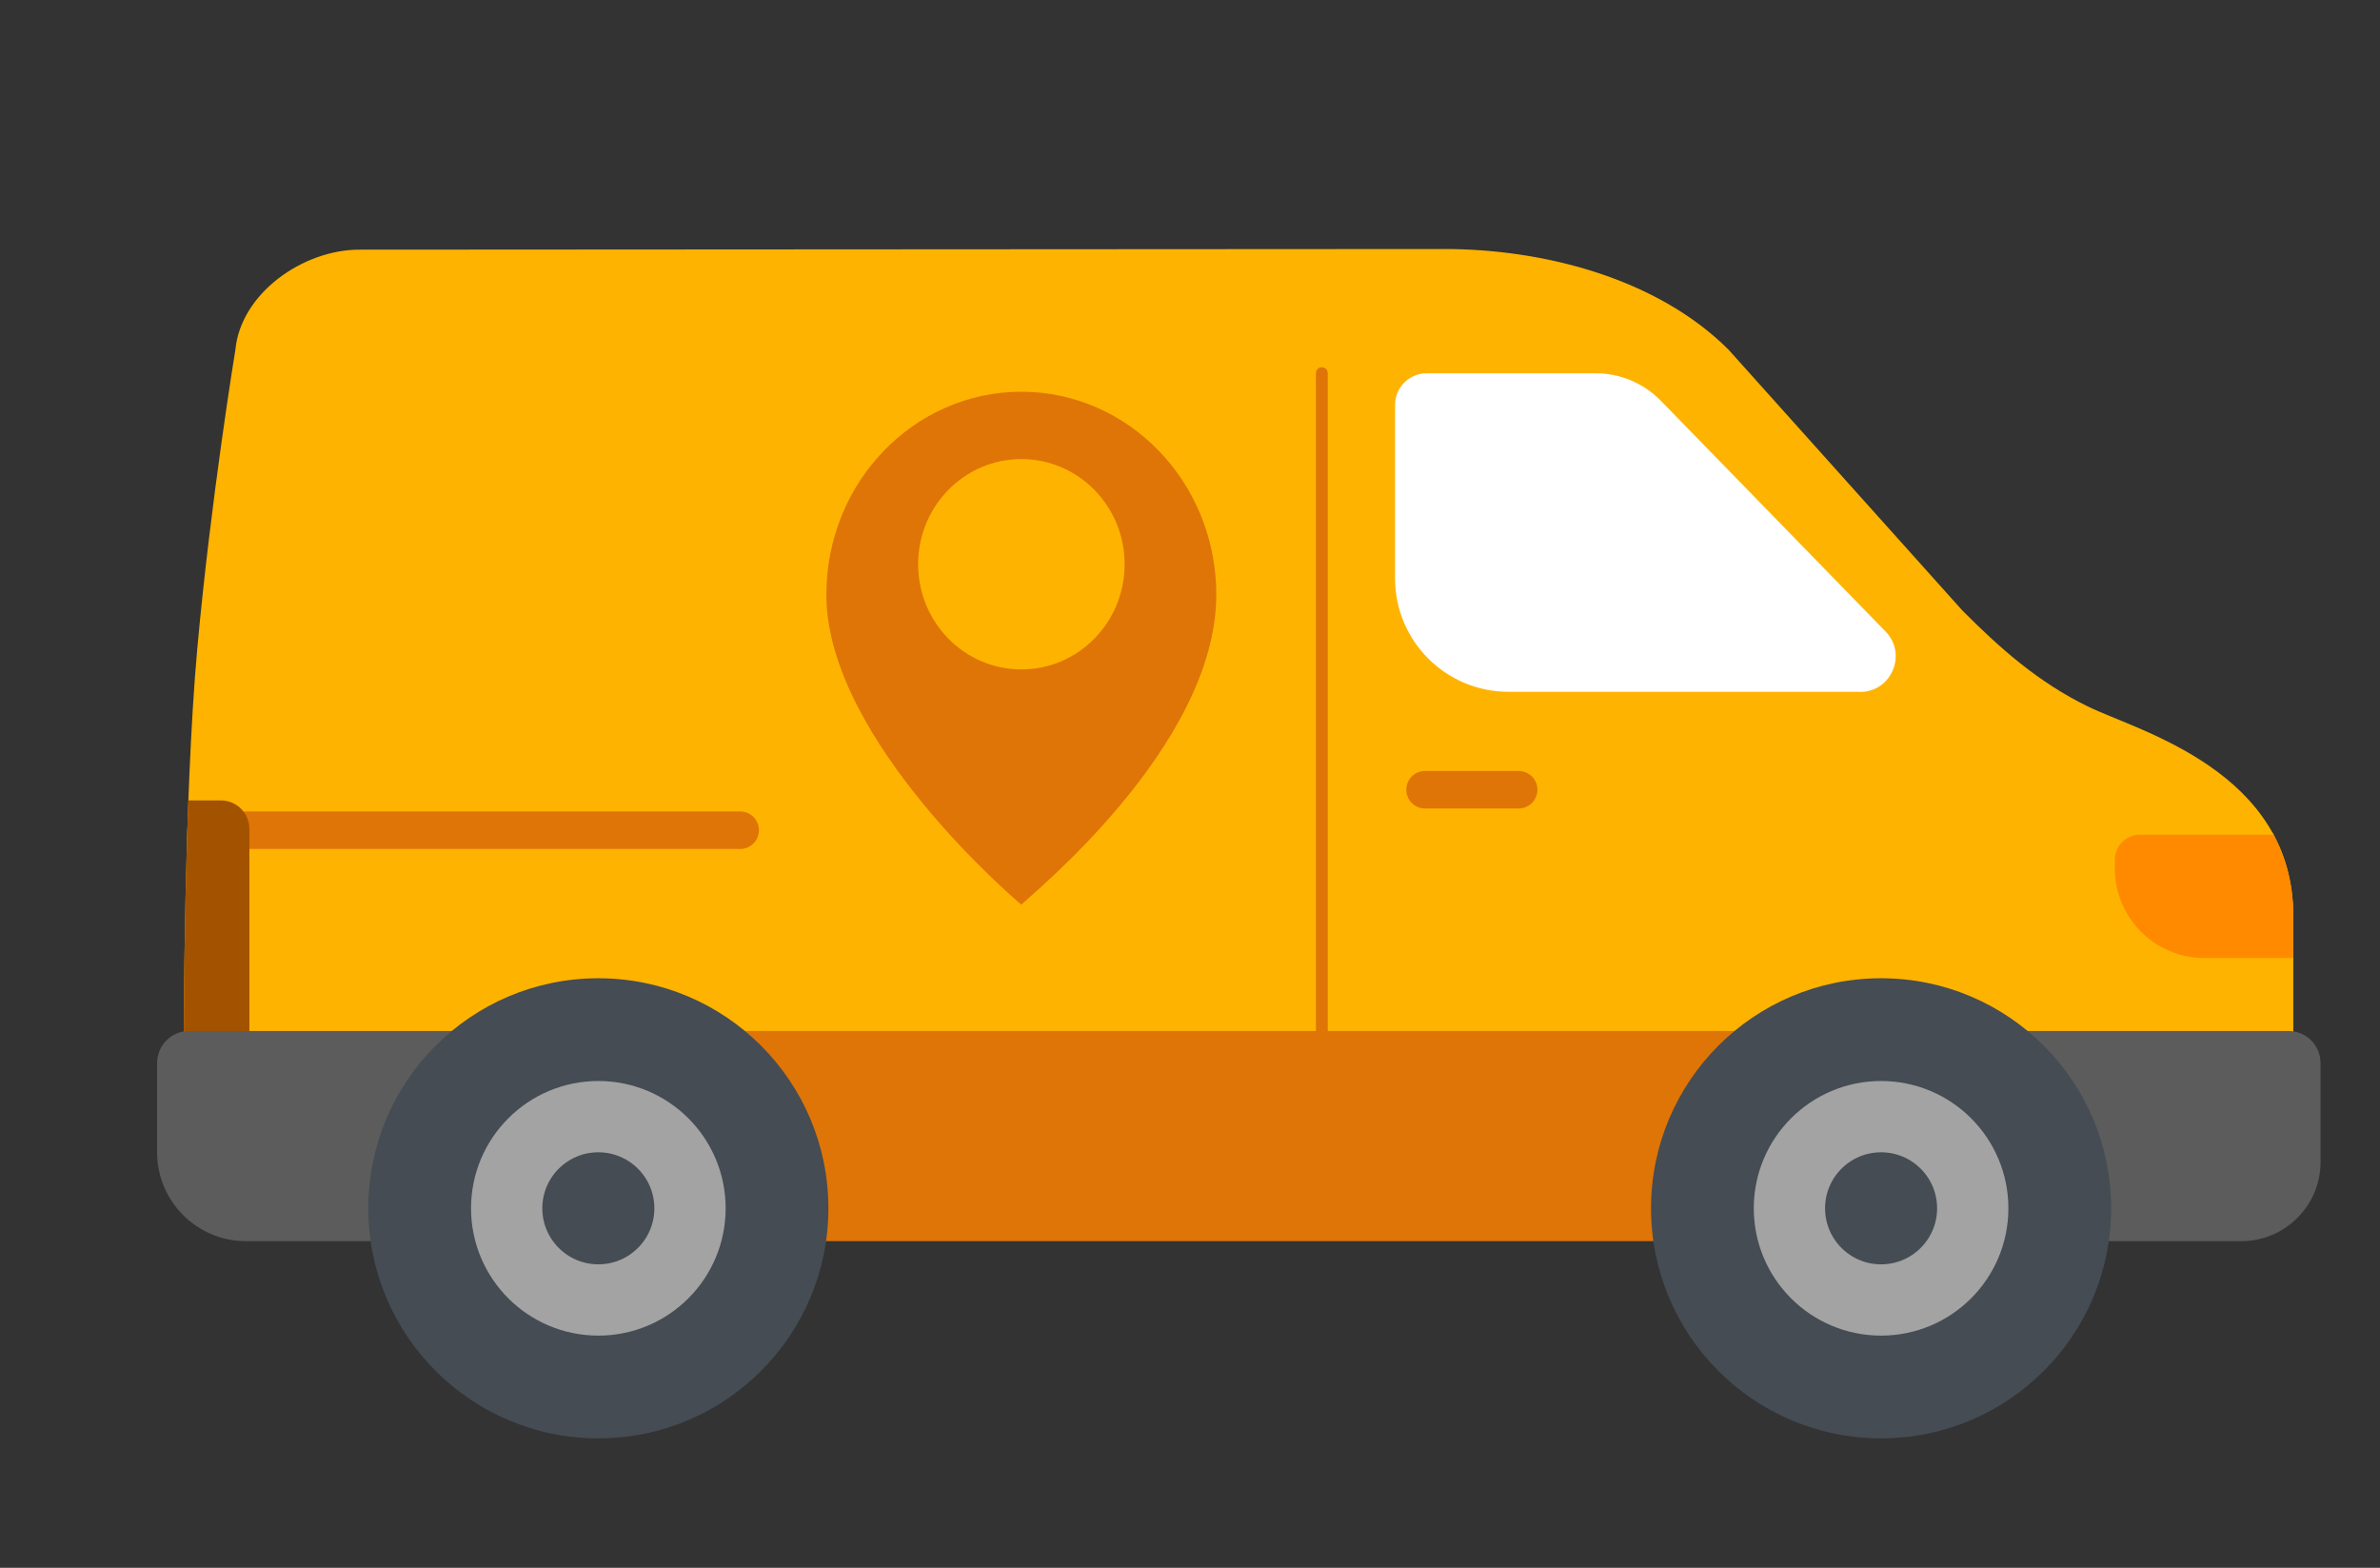
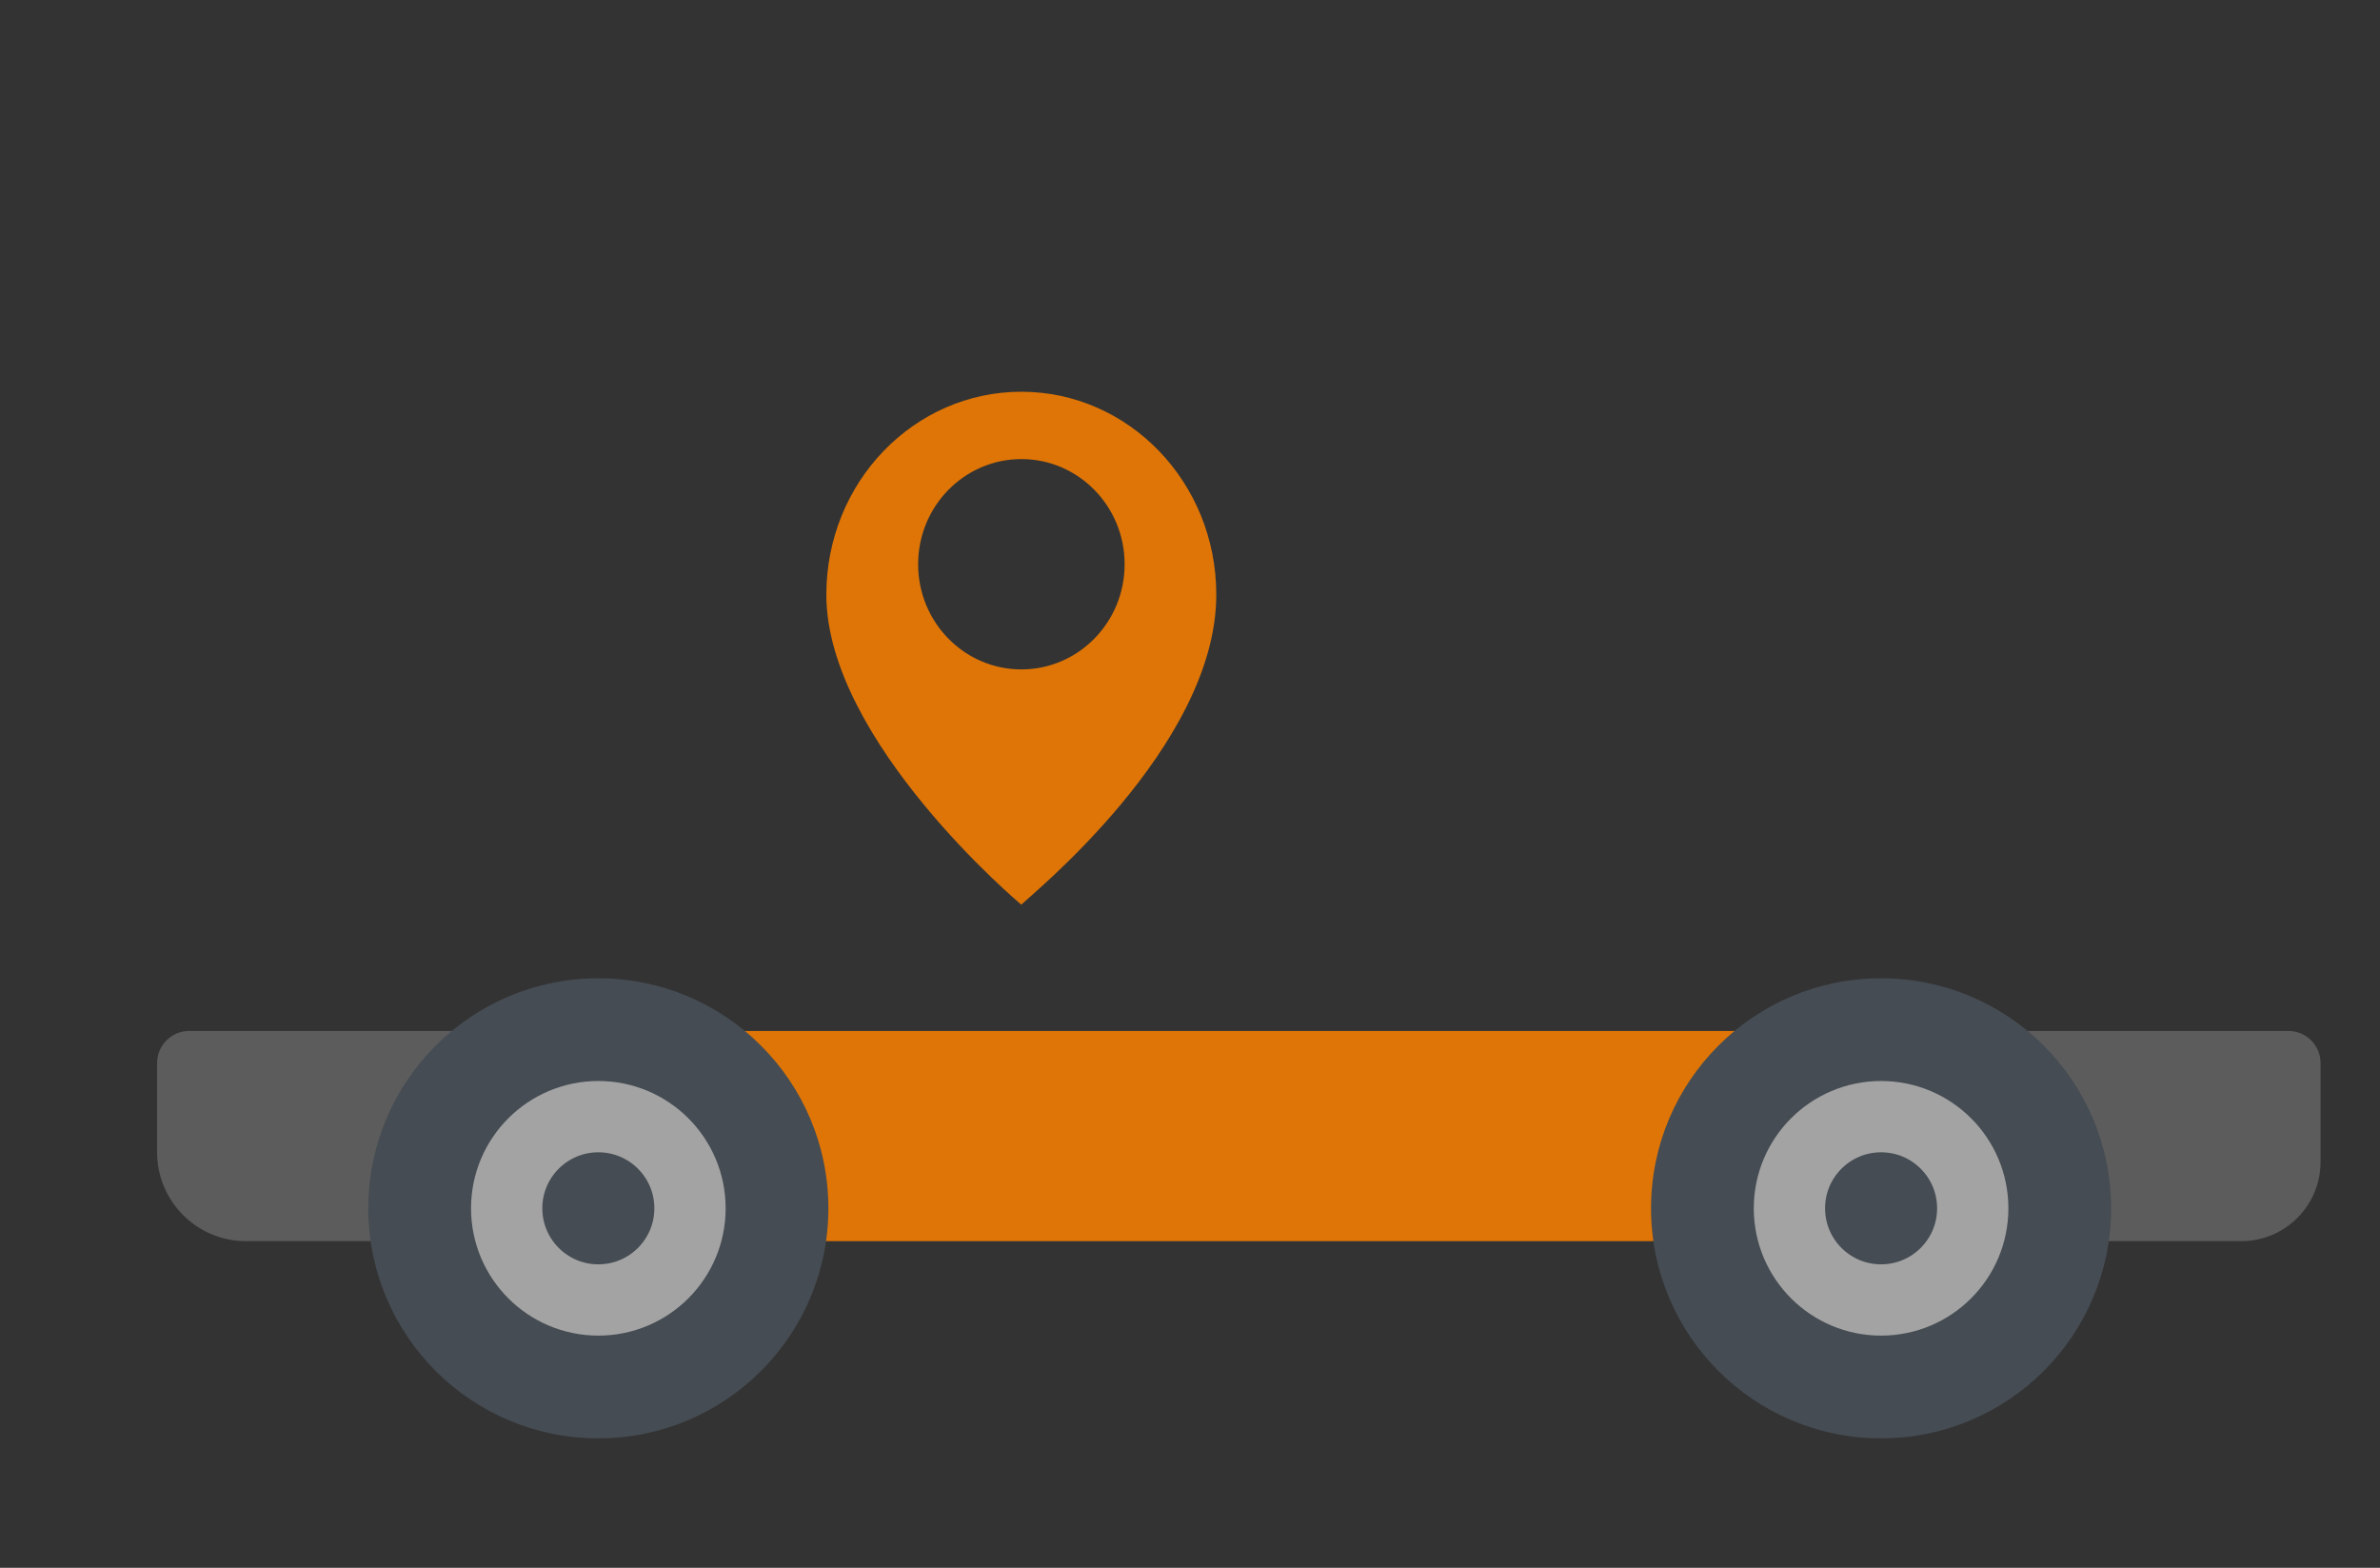
<svg xmlns="http://www.w3.org/2000/svg" id="Design" viewBox="0 0 186.95 123.15">
  <rect x="0" y="0" width="186.95" height="123.15" fill="#333333" stroke="none" />
  <defs>
    <style>
      .cls-1 {
        fill: #454c53;
      }

      .cls-2 {
        fill: #df7506;
      }

      .cls-3 {
        fill: #fff;
      }

      .cls-4, .cls-5, .cls-6, .cls-7 {
        fill: none;
      }

      .cls-8 {
        stroke: #ff8a00;
      }

      .cls-8, .cls-9 {
        stroke-width: .16px;
      }

      .cls-8, .cls-9, .cls-5, .cls-6, .cls-10, .cls-7 {
        stroke-miterlimit: 10;
      }

      .cls-8, .cls-10 {
        fill: #ffb301;
      }

      .cls-11 {
        clip-path: url(#clippath-1);
      }

      .cls-9 {
        fill: #ff8a00;
        stroke: #ffb301;
      }

      .cls-9, .cls-5, .cls-10, .cls-7 {
        stroke-linecap: round;
      }

      .cls-5, .cls-10 {
        stroke-width: 2.95px;
      }

      .cls-5, .cls-10, .cls-7 {
        stroke: #df7506;
      }

      .cls-6 {
        stroke: #a3a3a3;
        stroke-width: 5.6px;
      }

      .cls-12 {
        fill: #a35300;
      }

      .cls-7 {
        stroke-width: .93px;
      }

      .cls-13 {
        clip-path: url(#clippath);
      }

      .cls-14 {
        fill: #5c5c5c;
      }
    </style>
    <clipPath id="clippath">
-       <path class="cls-4" d="M18.49,27.47s-1.92,11.67-2.99,23.44c-1.07,11.77-1.07,31.36-1.07,31.36h165.71v-10.31c0-11.4-12.16-14.53-16.1-16.45-3.95-1.92-6.95-4.6-9.89-7.55l-18.37-20.49c-5.58-5.58-14.48-7.92-22.37-7.91l-85.18.05c-4.44,0-9.32,3.44-9.74,7.86Z" />
-     </clipPath>
+       </clipPath>
    <clipPath id="clippath-1">
      <path class="cls-4" d="M14.86,80.98h164.9c1.39,0,2.52,1.13,2.52,2.52v7.77c0,3.43-2.79,6.22-6.22,6.22H19.32c-3.85,0-6.98-3.13-6.98-6.98v-7.01c0-1.39,1.13-2.52,2.52-2.52Z" />
    </clipPath>
  </defs>
  <g class="cls-13">
-     <rect class="cls-8" x="3.97" y="10.51" width="179.15" height="94.37" />
    <path class="cls-9" d="M168.1,65.48h12.83v9.85h-7.78c-3.92,0-7.11-3.19-7.11-7.11v-.68c0-1.14.92-2.06,2.06-2.06Z" />
    <line class="cls-10" x1="58.14" y1="65.21" x2="11.11" y2="65.21" />
-     <path class="cls-3" d="M146.1,54.34h-27.6c-4.93,0-8.92-3.99-8.92-8.92v-13.61c0-1.37,1.11-2.49,2.49-2.49h13.28c1.92,0,3.76.78,5.1,2.15l17.66,18.13c1.73,1.77.47,4.75-2,4.75Z" />
    <line class="cls-7" x1="103.83" y1="29.31" x2="103.83" y2="93.81" />
    <line class="cls-5" x1="111.94" y1="62.03" x2="119.29" y2="62.03" />
    <path class="cls-12" d="M11.91,62.87h5.44c1.24,0,2.24,1,2.24,2.24v16.69h-7.68v-18.93h0Z" />
  </g>
  <g class="cls-11">
    <rect class="cls-14" x="-.51" y="69.8" width="41.59" height="36.31" />
    <rect class="cls-14" x="158.48" y="69.8" width="41.59" height="36.31" />
    <rect class="cls-2" x="56.75" y="69.8" width="81.42" height="36.31" />
  </g>
  <g>
    <circle class="cls-1" cx="47" cy="94.91" r="18.07" />
    <circle class="cls-6" cx="47" cy="94.91" r="7.2" />
  </g>
  <g>
    <circle class="cls-1" cx="147.76" cy="94.91" r="18.07" />
    <circle class="cls-6" cx="147.76" cy="94.91" r="7.2" />
  </g>
  <path class="cls-2" d="M80.23,30.77c-8.43,0-15.32,7.1-15.32,15.94,0,11.5,15.31,24.36,15.32,24.35.44-.53,15.31-12.37,15.31-24.35,0-8.84-6.89-15.94-15.32-15.94ZM80.23,52.58c-4.48,0-8.11-3.7-8.11-8.26s3.63-8.26,8.11-8.26,8.11,3.7,8.11,8.26-3.63,8.26-8.11,8.26Z" />
</svg>